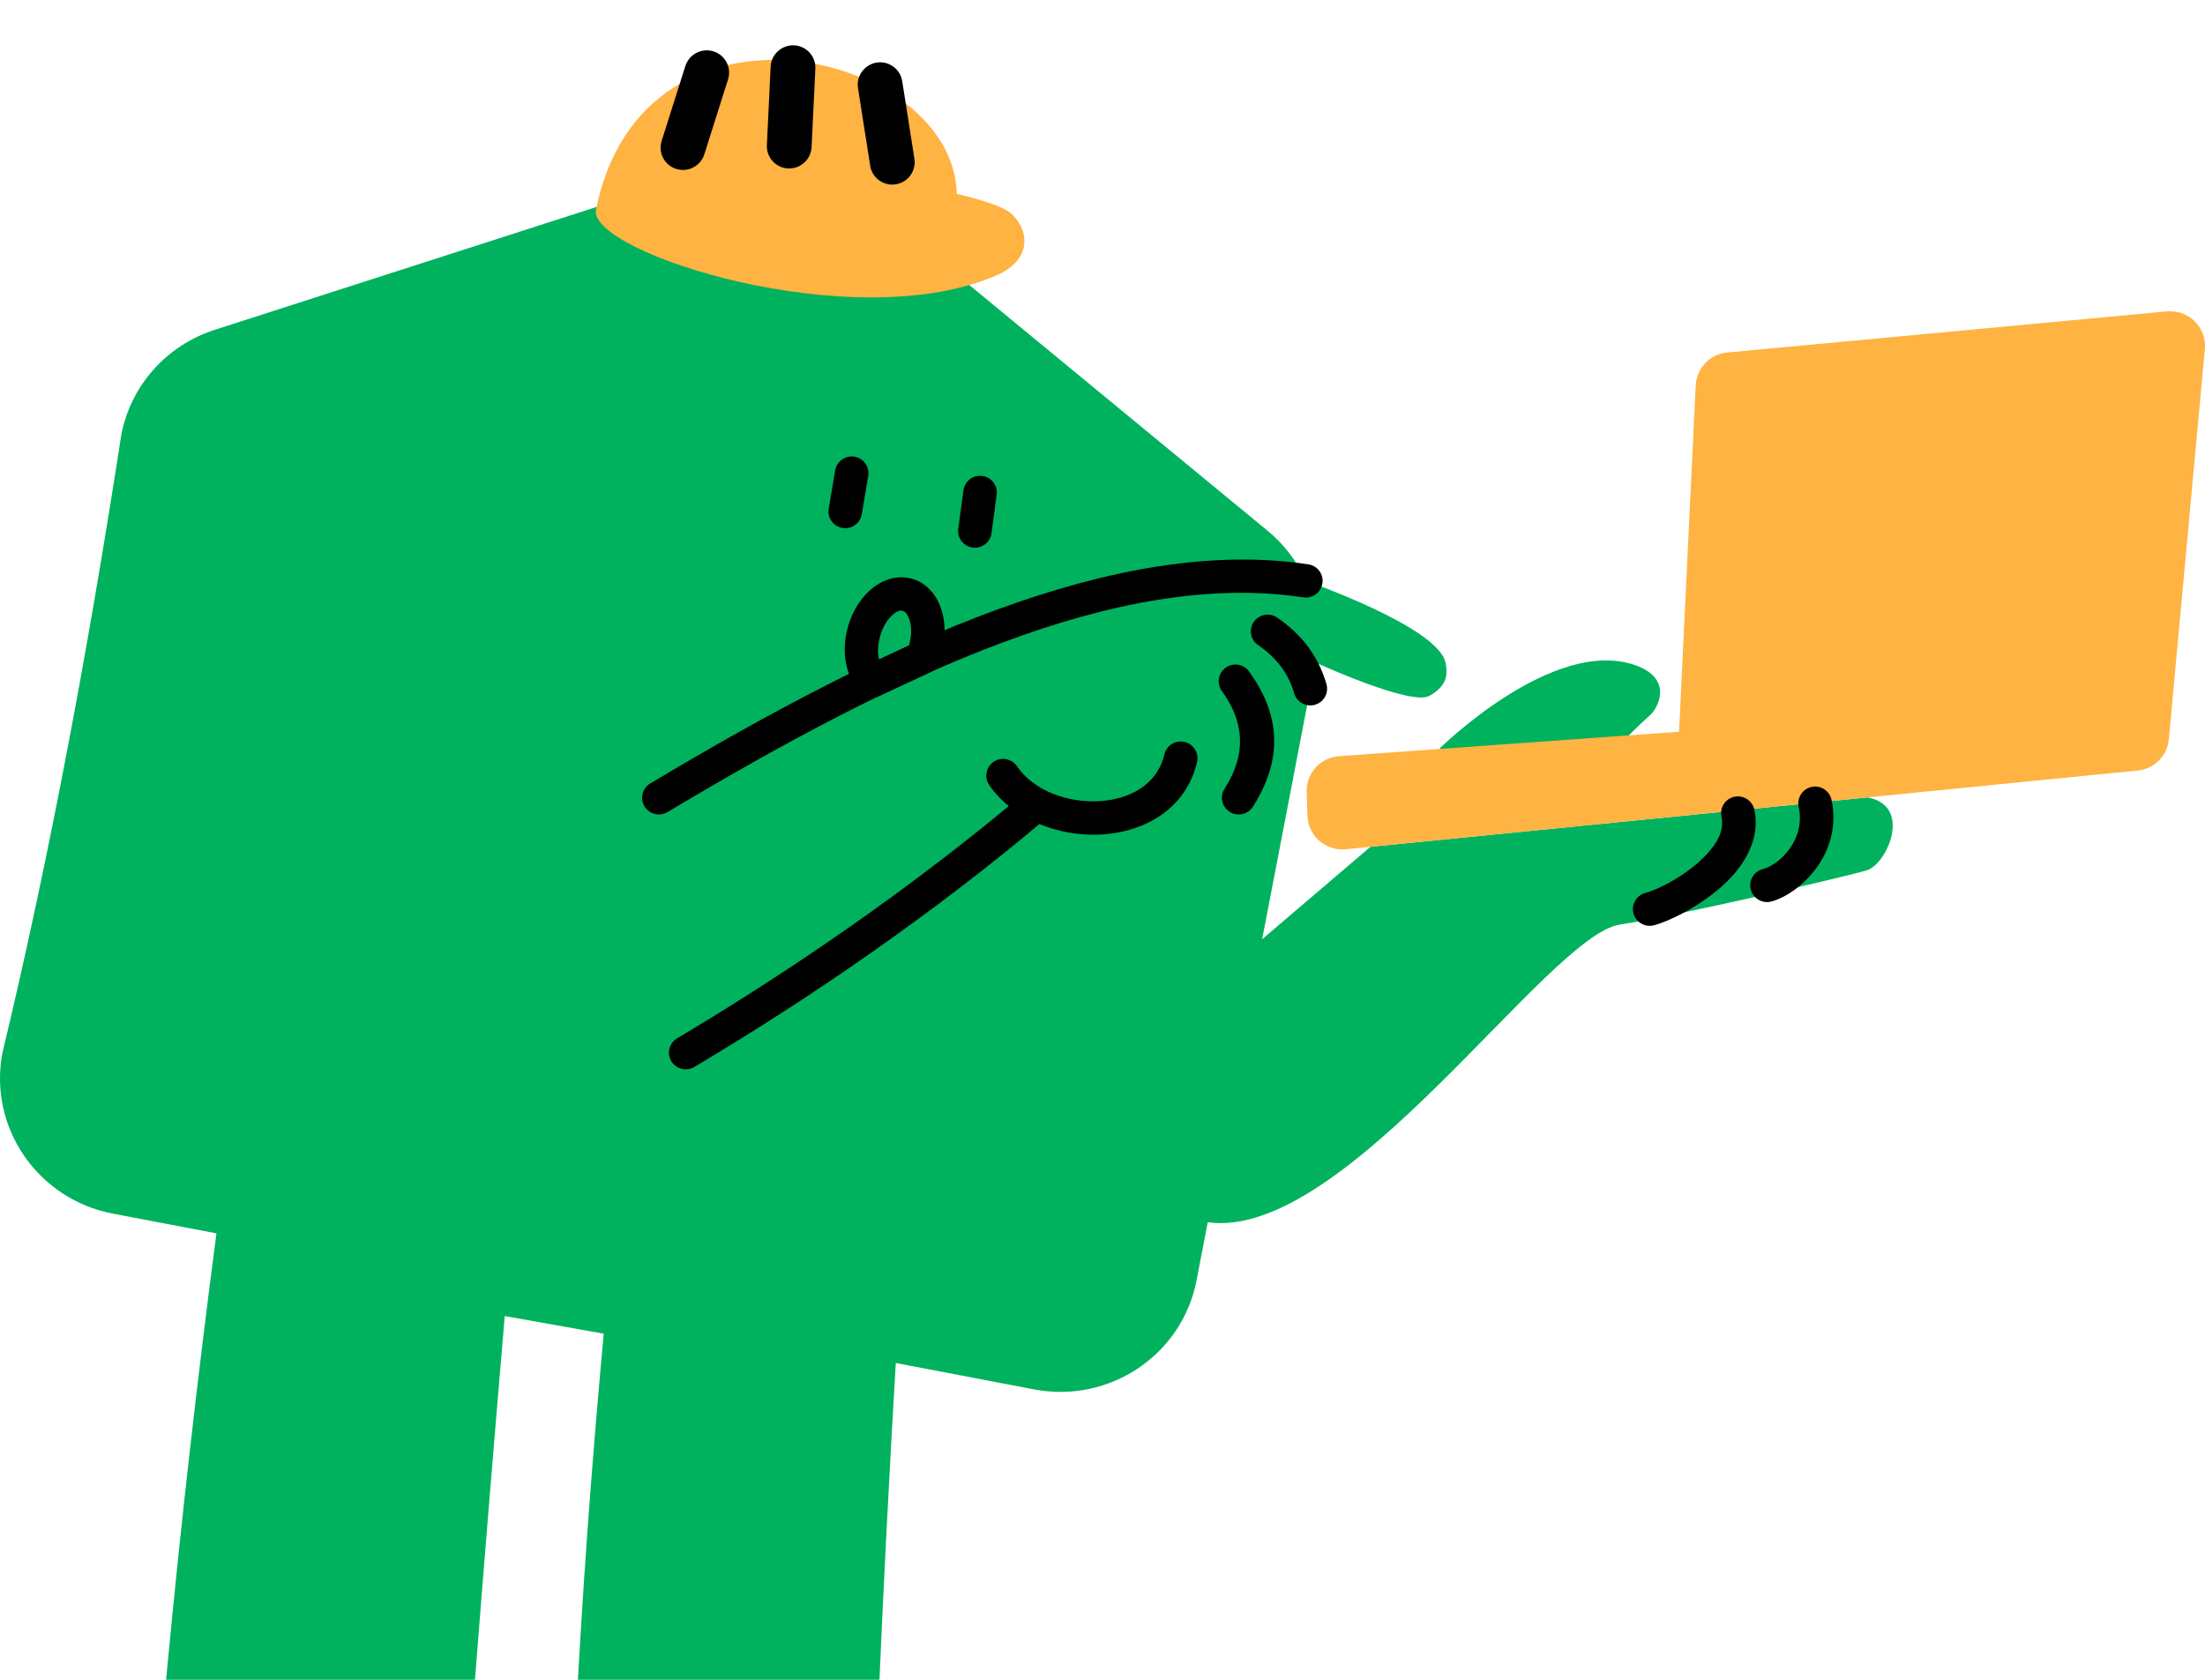
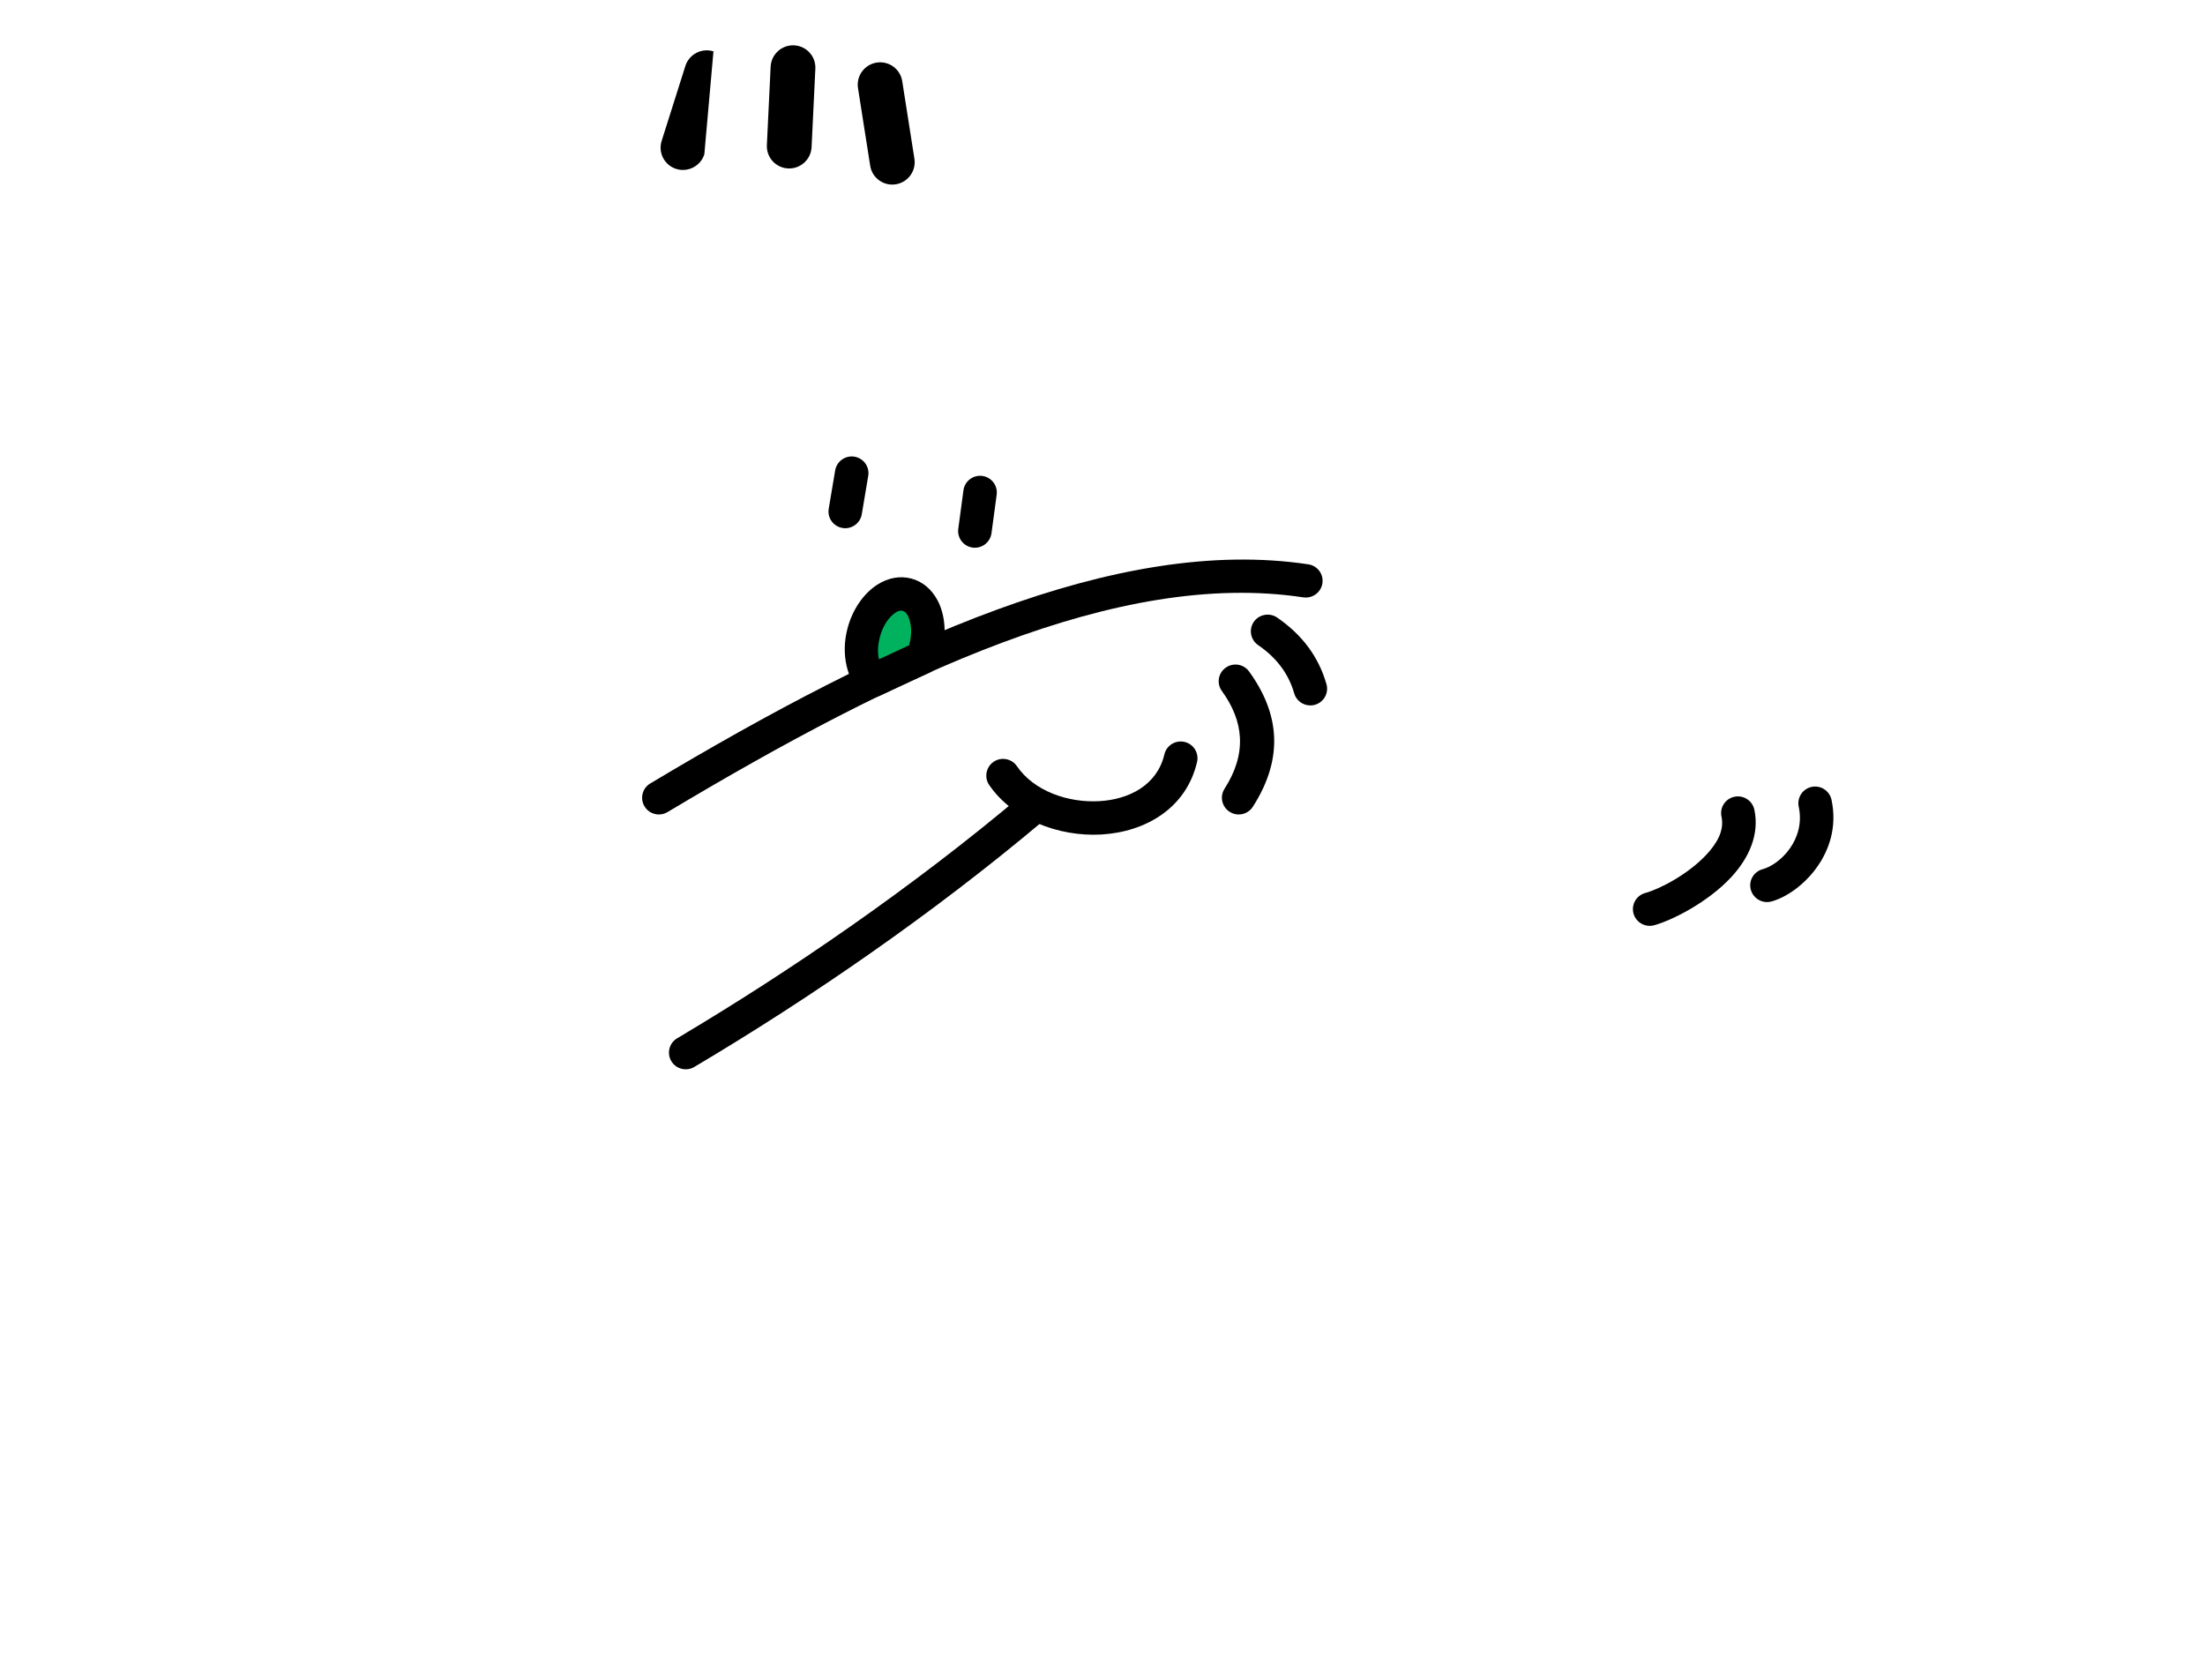
<svg xmlns="http://www.w3.org/2000/svg" width="147" height="112" viewBox="0 0 147 112" fill="none">
-   <path fill-rule="evenodd" clip-rule="evenodd" d="M80.516 81.492L79.77 85.368C78.814 90.339 73.965 93.595 68.941 92.638L59.72 90.879C58.828 105.959 58.162 121.157 57.801 136.504L61.832 139.797C62.24 140.129 62.394 140.679 62.217 141.176C62.039 141.674 61.568 142 61.039 142H38.887C38.568 142 38.263 141.877 38.037 141.652C37.812 141.428 37.685 141.123 37.685 140.802C37.701 123.648 38.64 106.339 40.249 88.923L33.65 87.747C32.217 104.596 31.025 119.655 29.871 136.504L33.366 139.861C33.733 140.214 33.848 140.754 33.658 141.224C33.467 141.695 33.008 142 32.499 142H10.171C9.842 142 9.527 141.866 9.3 141.631C9.073 141.39 8.955 141.07 8.971 140.743C10.007 120.906 11.909 101.442 14.43 82.235L7.531 80.92C2.507 79.963 -0.791 75.158 0.165 70.186C3.334 56.977 5.899 43.164 8.088 28.982C8.719 25.705 11.099 23.032 14.303 21.995L48.235 11.074C51.26 10.096 54.583 10.732 57.032 12.753L84.51 35.392C85.626 36.311 86.487 37.455 87.056 38.727C87.056 38.727 95.858 41.79 96.362 44.169C96.522 44.928 96.522 45.703 95.29 46.398C94.058 47.093 87.693 44.169 87.693 44.169L84.144 62.622L91.366 56.459L124.494 53.166C127.519 53.716 125.813 57.565 124.494 58.014C123.538 58.34 111.716 61.088 107.994 61.644C103.186 62.36 89.724 82.786 80.516 81.492ZM95.942 49.937C95.942 49.937 103.528 42.41 109.032 44.356C111.603 45.265 110.517 47.259 109.974 47.713C109.432 48.168 106.86 50.728 106.86 50.728L95.942 49.937Z" fill="#00B25E" />
-   <path fill-rule="evenodd" clip-rule="evenodd" d="M39.732 13.975C39.155 16.834 57.041 22.572 66.564 18.301C68.367 17.492 68.924 15.768 67.466 14.284C66.778 13.584 63.788 12.93 63.788 12.93C63.56 3.397 42.868 -1.56 39.732 13.975Z" fill="#FFB342" />
  <path fill-rule="evenodd" clip-rule="evenodd" d="M51.376 4.443C51.416 3.622 52.115 2.986 52.938 3.023C53.76 3.061 54.396 3.757 54.357 4.578L54.106 9.811C54.066 10.633 53.367 11.268 52.544 11.231C51.721 11.194 51.085 10.497 51.125 9.677L51.376 4.443Z" fill="black" />
-   <path fill-rule="evenodd" clip-rule="evenodd" d="M45.691 4.4C45.939 3.616 46.778 3.179 47.564 3.424C48.349 3.669 48.786 4.504 48.538 5.288L46.956 10.287C46.708 11.071 45.869 11.508 45.084 11.264C44.298 11.018 43.861 10.183 44.109 9.399L45.691 4.4Z" fill="black" />
+   <path fill-rule="evenodd" clip-rule="evenodd" d="M45.691 4.4C45.939 3.616 46.778 3.179 47.564 3.424L46.956 10.287C46.708 11.071 45.869 11.508 45.084 11.264C44.298 11.018 43.861 10.183 44.109 9.399L45.691 4.4Z" fill="black" />
  <path fill-rule="evenodd" clip-rule="evenodd" d="M57.2 5.877C57.073 5.065 57.629 4.302 58.443 4.173C59.257 4.045 60.02 4.599 60.148 5.411L60.961 10.585C61.089 11.397 60.531 12.16 59.718 12.289C58.905 12.418 58.14 11.863 58.013 11.052L57.2 5.877Z" fill="black" />
-   <path fill-rule="evenodd" clip-rule="evenodd" d="M87.163 54.395L87.114 52.792C87.076 51.552 88.026 50.504 89.266 50.418L111.938 48.788L113.047 25.695C113.102 24.545 113.998 23.61 115.147 23.503L144.464 20.761C145.151 20.702 145.831 20.942 146.319 21.429C146.808 21.915 147.054 22.589 146.99 23.273L144.589 49.29C144.487 50.392 143.615 51.268 142.51 51.375L89.711 56.625C89.072 56.683 88.434 56.48 87.951 56.058C87.468 55.636 87.183 55.037 87.163 54.395Z" fill="#FFB342" />
  <path fill-rule="evenodd" clip-rule="evenodd" d="M114.766 54.446C114.637 53.844 115.022 53.252 115.626 53.124C116.23 52.995 116.822 53.38 116.956 53.98C117.306 55.628 116.611 57.192 115.416 58.483C113.85 60.175 111.441 61.375 110.277 61.691C109.682 61.853 109.066 61.503 108.9 60.91C108.74 60.316 109.086 59.704 109.681 59.542C110.613 59.289 112.522 58.318 113.775 56.969C114.454 56.233 114.969 55.385 114.766 54.446Z" fill="black" />
  <path fill-rule="evenodd" clip-rule="evenodd" d="M119.915 53.79C119.787 53.188 120.17 52.596 120.775 52.467C121.376 52.339 121.973 52.724 122.1 53.325C122.867 56.883 120.018 59.583 118.095 60.106C117.503 60.267 116.887 59.917 116.722 59.324C116.557 58.731 116.909 58.118 117.506 57.955C118.681 57.636 120.383 55.964 119.915 53.79Z" fill="black" />
  <path fill-rule="evenodd" clip-rule="evenodd" d="M87.222 37.627C87.832 37.718 88.253 38.284 88.16 38.894C88.068 39.498 87.498 39.92 86.887 39.829C74.538 37.963 59.842 44.972 44.503 54.145C43.973 54.46 43.286 54.294 42.968 53.765C42.65 53.236 42.822 52.552 43.351 52.236C59.206 42.753 74.458 35.702 87.222 37.627Z" fill="black" />
  <path fill-rule="evenodd" clip-rule="evenodd" d="M55.678 31.364C55.78 30.758 56.357 30.348 56.965 30.449C57.573 30.55 57.984 31.124 57.882 31.73L57.452 34.287C57.349 34.894 56.773 35.304 56.165 35.203C55.557 35.102 55.146 34.528 55.248 33.921L55.678 31.364Z" fill="black" />
  <path fill-rule="evenodd" clip-rule="evenodd" d="M64.23 32.69C64.312 32.081 64.875 31.652 65.486 31.733C66.097 31.814 66.527 32.375 66.445 32.984L66.099 35.553C66.017 36.163 65.454 36.592 64.843 36.511C64.232 36.429 63.803 35.869 63.885 35.259L64.23 32.69Z" fill="black" />
  <path fill-rule="evenodd" clip-rule="evenodd" d="M60.471 39.652C61.606 39.955 62.159 41.567 61.705 43.25C61.65 43.455 61.582 43.652 61.504 43.839L58.177 45.386C57.499 44.752 57.236 43.475 57.592 42.155C58.046 40.471 59.336 39.35 60.471 39.652Z" fill="#00B25E" />
  <path fill-rule="evenodd" clip-rule="evenodd" d="M60.757 38.575C61.503 38.774 62.118 39.291 62.514 40.048C62.983 40.947 63.135 42.224 62.781 43.538C62.712 43.791 62.628 44.035 62.531 44.267C62.423 44.523 62.224 44.731 61.971 44.848L58.644 46.396C58.23 46.589 57.74 46.51 57.407 46.199C56.494 45.343 56.029 43.645 56.509 41.867C56.863 40.554 57.636 39.523 58.495 38.978C59.218 38.519 60.011 38.377 60.757 38.575ZM60.176 40.728C59.945 40.667 59.718 40.813 59.505 40.998C59.13 41.324 58.83 41.836 58.667 42.442C58.52 42.988 58.49 43.53 58.601 43.959L60.605 43.026C60.61 43.006 60.617 42.984 60.622 42.963C60.786 42.357 60.783 41.764 60.623 41.296C60.531 41.029 60.409 40.79 60.176 40.728Z" fill="black" />
  <path fill-rule="evenodd" clip-rule="evenodd" d="M83.874 43.01C83.366 42.662 83.238 41.967 83.588 41.459C83.939 40.957 84.635 40.829 85.144 41.176C86.746 42.277 87.886 43.721 88.43 45.613C88.6 46.206 88.257 46.821 87.663 46.992C87.07 47.158 86.451 46.816 86.28 46.228C85.884 44.849 85.04 43.811 83.874 43.01Z" fill="black" />
  <path fill-rule="evenodd" clip-rule="evenodd" d="M81.458 46.072C81.096 45.575 81.209 44.88 81.709 44.522C82.209 44.159 82.909 44.271 83.27 44.768C85.274 47.532 85.631 50.504 83.521 53.792C83.188 54.31 82.496 54.46 81.977 54.128C81.456 53.797 81.304 53.107 81.636 52.589C83.16 50.215 82.906 48.066 81.458 46.072Z" fill="black" />
  <path fill-rule="evenodd" clip-rule="evenodd" d="M65.948 52.343C65.6 51.835 65.732 51.14 66.242 50.792C66.753 50.445 67.449 50.578 67.796 51.086C68.928 52.743 71.197 53.535 73.287 53.417C75.267 53.305 77.146 52.353 77.625 50.3C77.764 49.702 78.366 49.328 78.967 49.467C79.568 49.605 79.943 50.204 79.803 50.808C79.085 53.882 76.385 55.47 73.413 55.641C70.553 55.801 67.498 54.604 65.948 52.343Z" fill="black" />
  <path fill-rule="evenodd" clip-rule="evenodd" d="M46.288 71.138C45.758 71.453 45.071 71.282 44.755 70.753C44.44 70.224 44.613 69.54 45.143 69.229C52.738 64.718 60.825 59.158 68.065 53.064C68.536 52.663 69.242 52.722 69.641 53.193C70.039 53.663 69.98 54.368 69.509 54.764C62.175 60.938 53.982 66.573 46.288 71.138Z" fill="black" />
</svg>